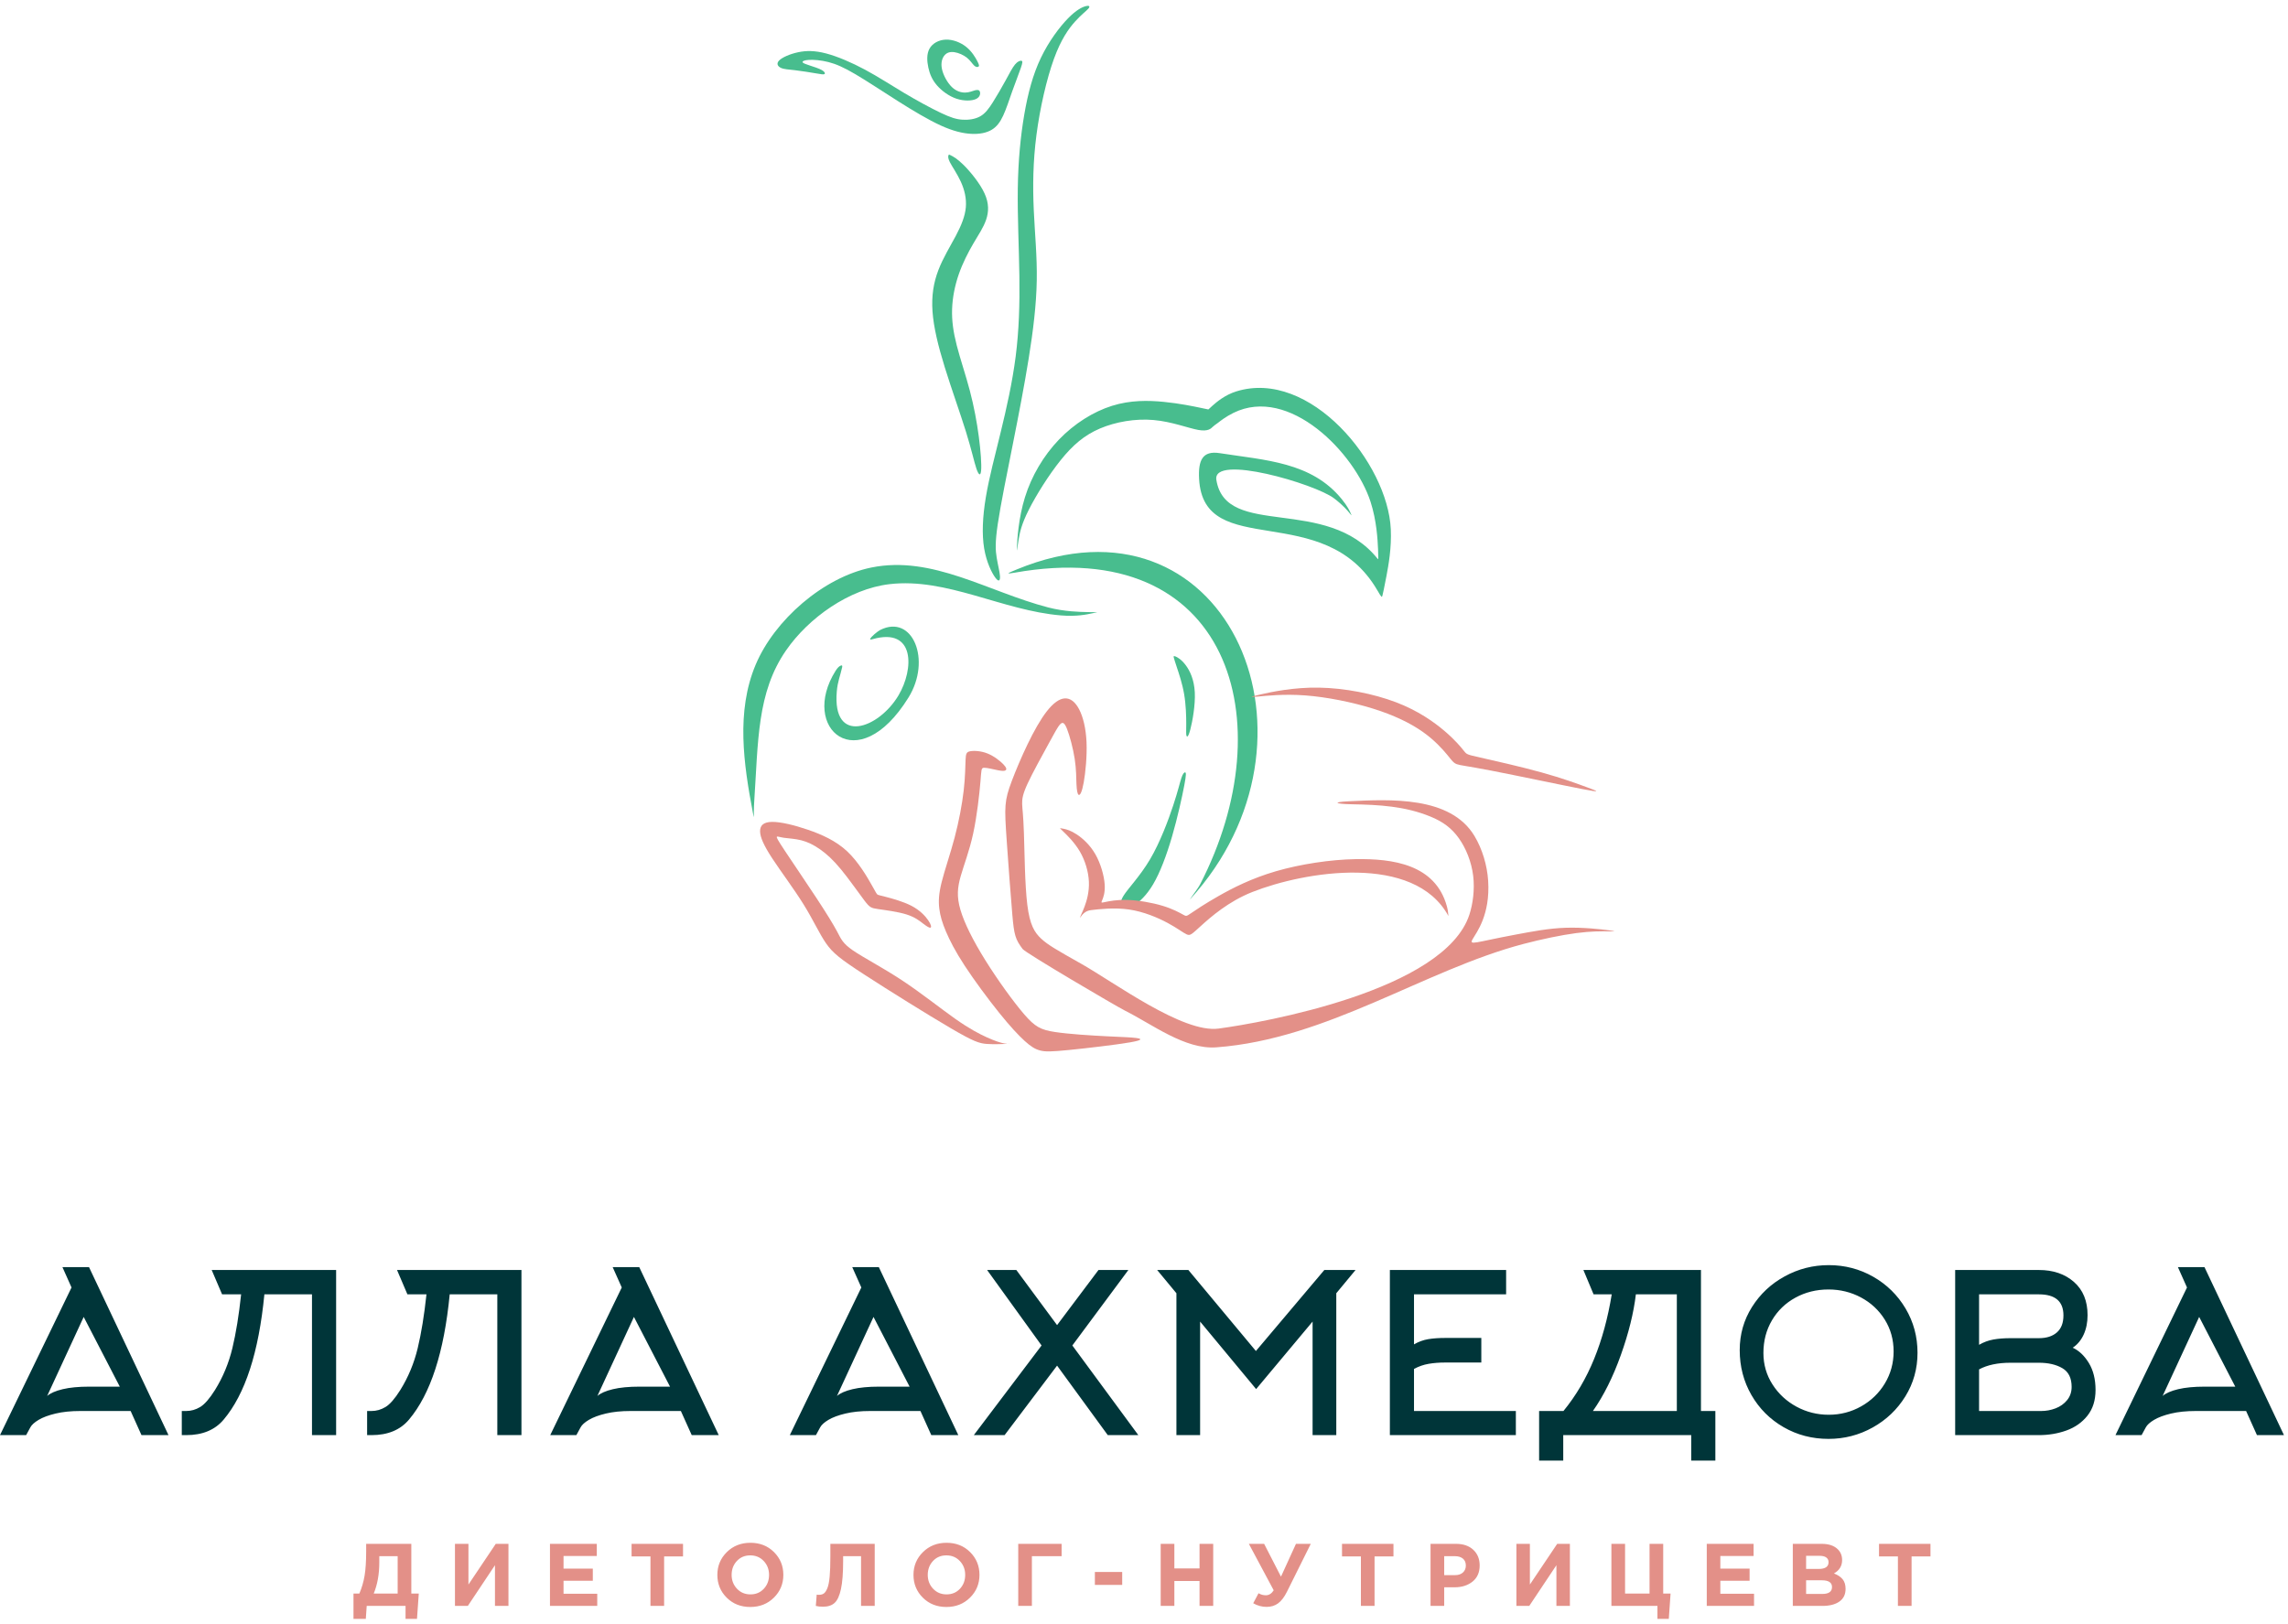
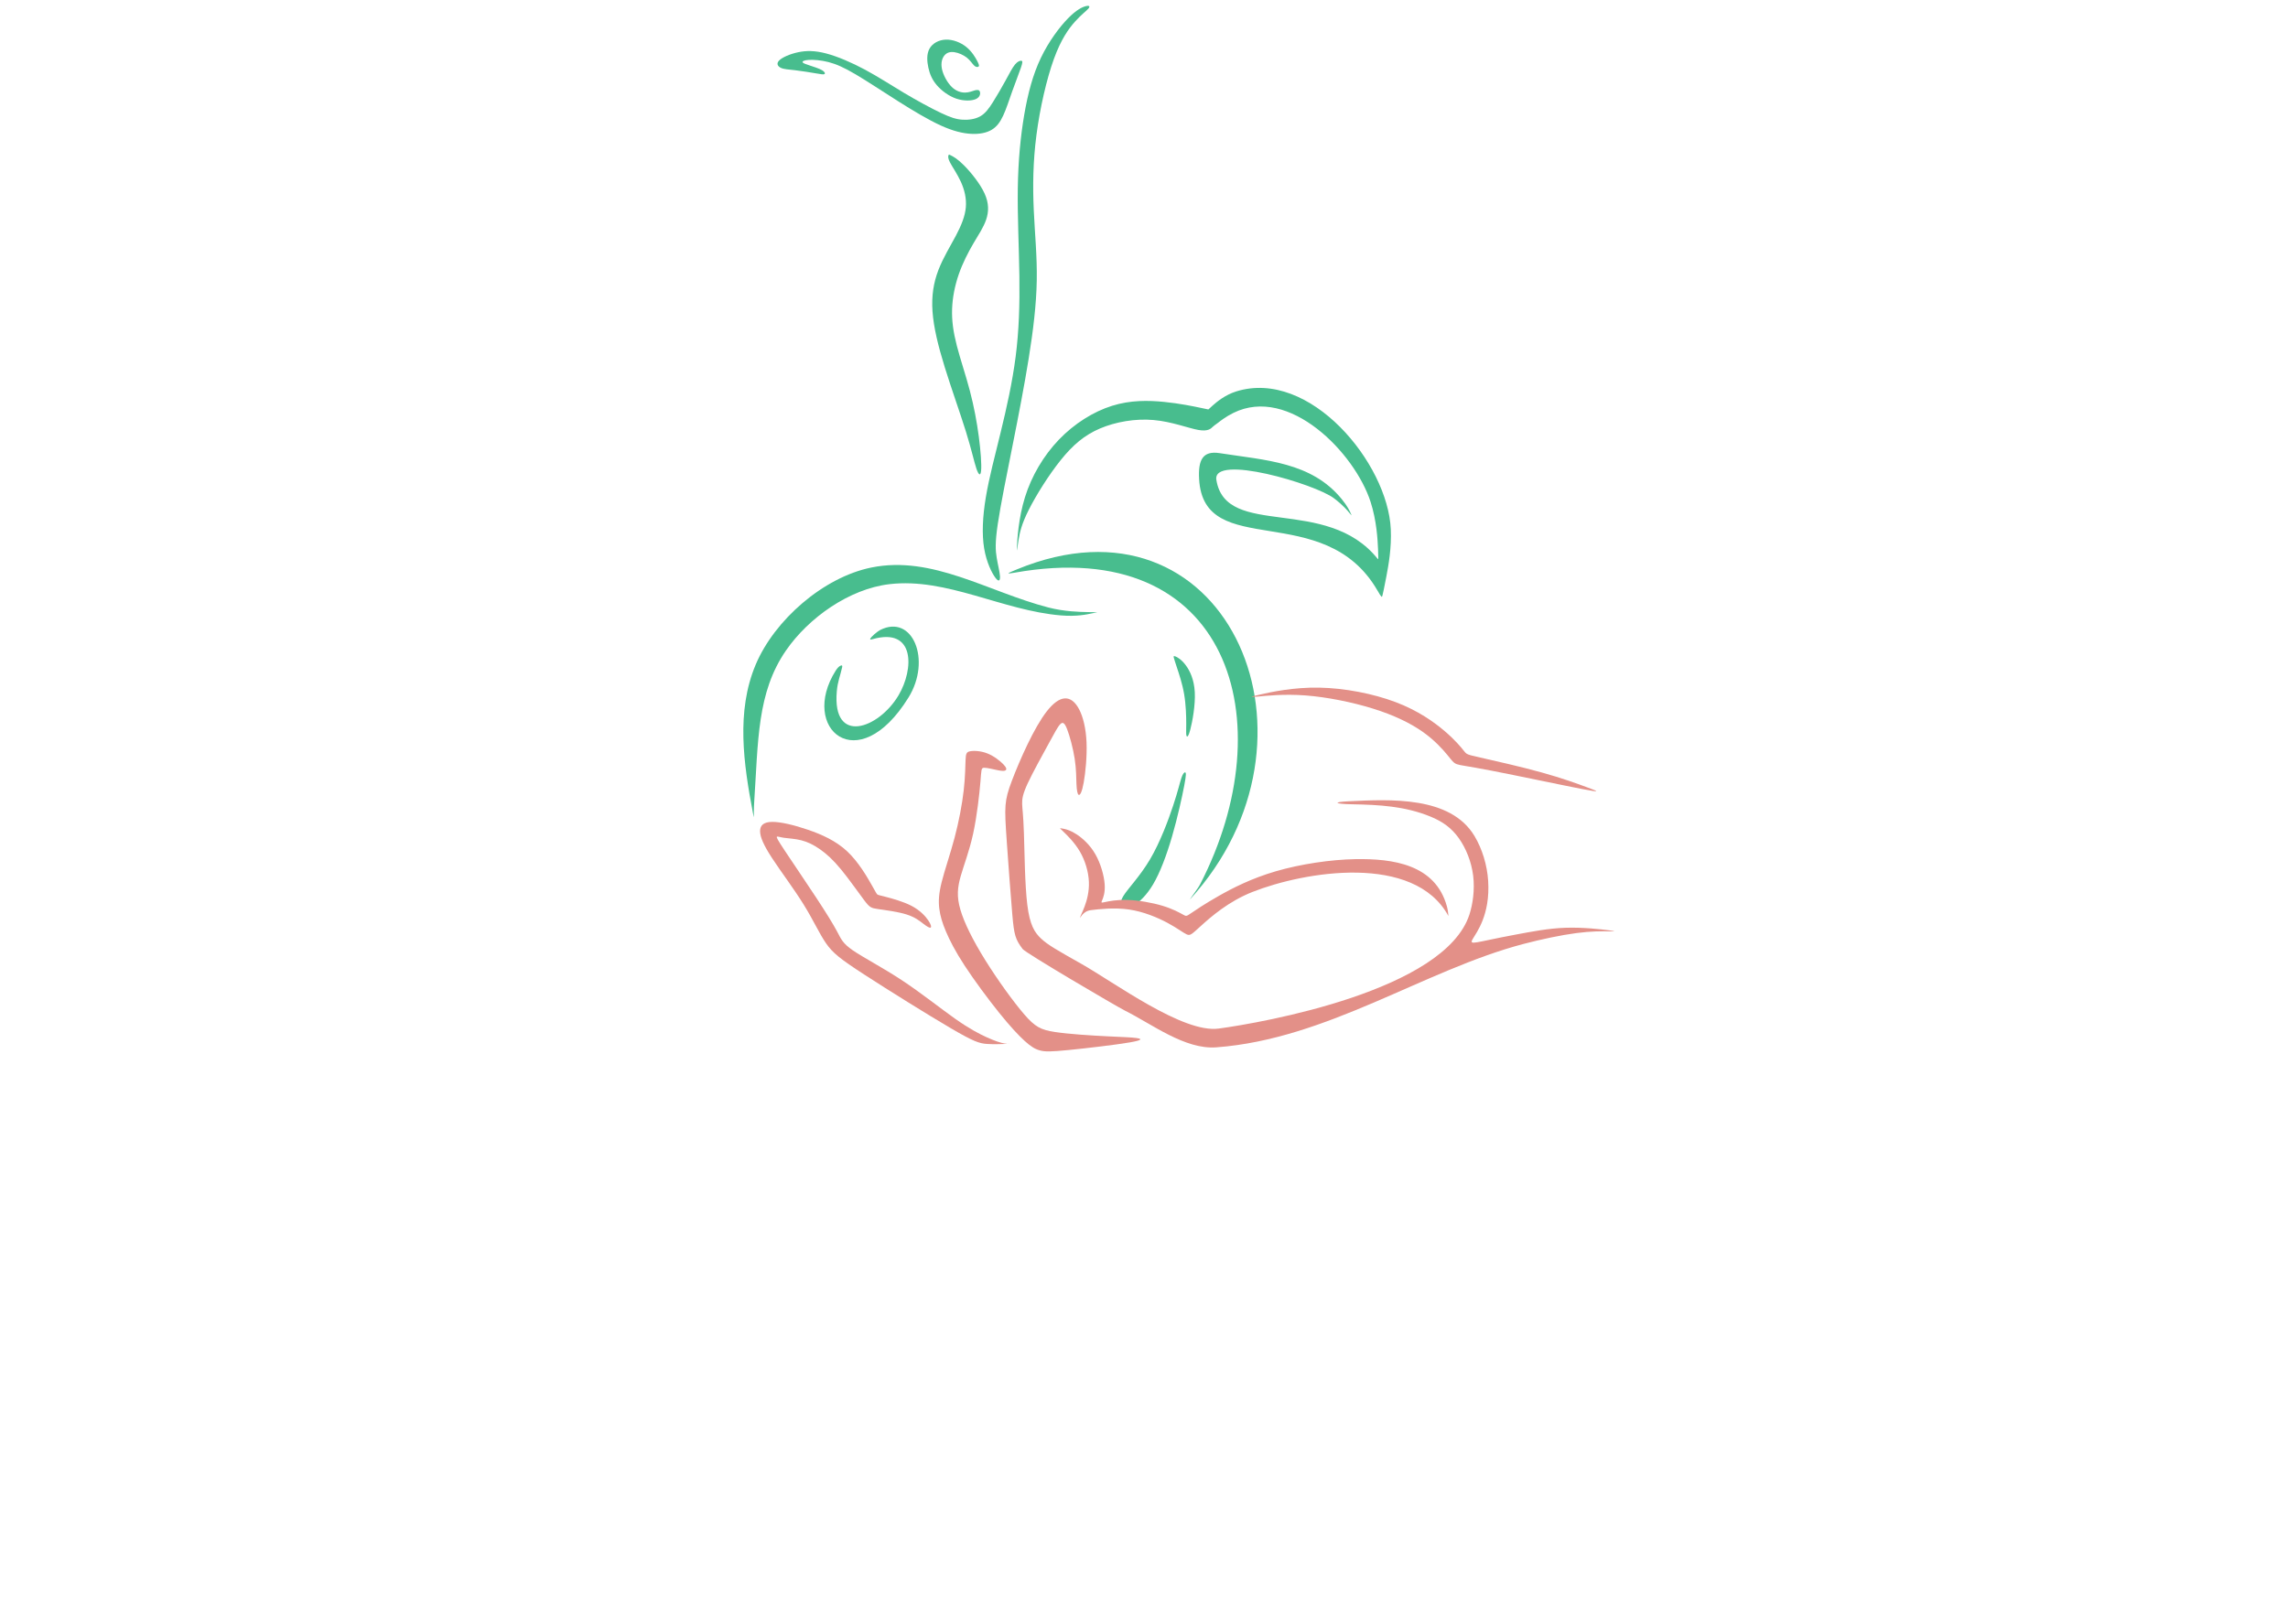
<svg xmlns="http://www.w3.org/2000/svg" width="238" height="169" viewBox="0 0 238 169" fill="none">
-   <path d="M9.259 131.846L17.528 149.327H14.718L13.589 146.817H8.361C7.378 146.817 6.518 146.905 5.781 147.082C5.044 147.258 4.457 147.477 4.019 147.738C3.582 147.999 3.294 148.26 3.156 148.521L2.718 149.327H0L7.44 133.965L6.495 131.846H9.259ZM8.706 137.028L4.906 145.251C5.244 144.959 5.781 144.725 6.518 144.548C7.255 144.372 8.177 144.283 9.282 144.283H12.461L8.706 137.028ZM32.453 134.679H27.501C26.917 140.713 25.505 145.059 23.263 147.715C22.357 148.79 21.06 149.327 19.37 149.327H18.91V146.817H19.37C19.877 146.817 20.361 146.679 20.822 146.402C21.282 146.126 21.797 145.535 22.365 144.629C23.194 143.293 23.797 141.842 24.173 140.276C24.549 138.71 24.852 136.844 25.082 134.679H23.102L22.019 132.145H34.964V149.327H32.453V134.679ZM51.731 134.679H46.779C46.196 140.713 44.783 145.059 42.541 147.715C41.635 148.79 40.338 149.327 38.649 149.327H38.188V146.817H38.649C39.156 146.817 39.639 146.679 40.1 146.402C40.56 146.126 41.075 145.535 41.643 144.629C42.472 143.293 43.075 141.842 43.451 140.276C43.827 138.71 44.13 136.844 44.361 134.679H42.38L41.298 132.145H54.242V149.327H51.731V134.679ZM66.495 131.846L74.764 149.327H71.954L70.825 146.817H65.597C64.614 146.817 63.754 146.905 63.017 147.082C62.28 147.258 61.693 147.477 61.255 147.738C60.818 147.999 60.53 148.26 60.392 148.521L59.954 149.327H57.236L64.676 133.965L63.731 131.846H66.495ZM65.942 137.028L62.142 145.251C62.48 144.959 63.017 144.725 63.754 144.548C64.491 144.372 65.413 144.283 66.518 144.283H69.697L65.942 137.028ZM91.416 131.846L99.685 149.327H96.875L95.746 146.817H90.518C89.535 146.817 88.675 146.905 87.939 147.082C87.202 147.258 86.614 147.477 86.176 147.738C85.739 147.999 85.451 148.26 85.313 148.521L84.875 149.327H82.157L89.597 133.965L88.652 131.846H91.416ZM90.864 137.028L87.063 145.251C87.401 144.959 87.939 144.725 88.675 144.548C89.413 144.372 90.334 144.283 91.439 144.283H94.618L90.864 137.028ZM109.958 142.095L104.499 149.327H101.297L108.345 139.999L102.679 132.145H105.72L109.958 137.88L114.265 132.145H117.374L111.547 139.999L118.411 149.327H115.232L109.958 142.095ZM124.837 137.512V149.327H122.372V134.564L120.368 132.145H123.616L130.641 140.575L137.758 132.145H141.006L139.002 134.564V149.327H136.537V137.512L130.664 144.537L124.837 137.512ZM157.681 146.817V149.327H144.576V132.145H156.668V134.679H147.086V139.884C147.562 139.608 148.054 139.427 148.56 139.343C149.067 139.258 149.658 139.216 150.334 139.216H154.088V141.773H150.334C149.704 141.773 149.124 141.819 148.595 141.911C148.065 142.003 147.562 142.18 147.086 142.441V146.817H157.681ZM175.923 149.327H162.61V151.976H160.1V146.817H162.633C163.938 145.22 165.002 143.412 165.823 141.393C166.645 139.374 167.255 137.136 167.654 134.679H165.766L164.706 132.145H176.936V146.817H178.433V151.976H175.923V149.327ZM174.426 134.679H170.165C169.935 136.614 169.412 138.721 168.599 141.001C167.785 143.281 166.817 145.22 165.696 146.817H174.426V134.679ZM199.462 140.759C199.462 142.418 199.04 143.93 198.195 145.297C197.351 146.663 196.218 147.742 194.798 148.533C193.378 149.324 191.846 149.719 190.203 149.719C188.499 149.719 186.94 149.312 185.528 148.498C184.115 147.684 183.002 146.571 182.188 145.159C181.374 143.746 180.967 142.187 180.967 140.483C180.967 138.84 181.393 137.343 182.245 135.992C183.098 134.64 184.234 133.577 185.654 132.802C187.075 132.026 188.599 131.639 190.226 131.639C191.9 131.639 193.443 132.042 194.856 132.848C196.268 133.654 197.389 134.756 198.219 136.153C199.048 137.55 199.462 139.086 199.462 140.759ZM196.975 140.621C196.975 139.393 196.668 138.287 196.054 137.304C195.439 136.322 194.614 135.554 193.578 135.001C192.541 134.448 191.416 134.172 190.203 134.172C188.944 134.172 187.796 134.456 186.76 135.024C185.723 135.592 184.91 136.379 184.318 137.385C183.727 138.391 183.432 139.523 183.432 140.782C183.432 141.98 183.746 143.07 184.376 144.053C185.006 145.036 185.839 145.807 186.875 146.368C187.911 146.928 189.029 147.208 190.226 147.208C191.439 147.208 192.564 146.917 193.601 146.333C194.637 145.75 195.458 144.955 196.065 143.95C196.671 142.944 196.975 141.834 196.975 140.621ZM217.981 144.629C217.981 145.704 217.7 146.594 217.14 147.301C216.579 148.007 215.85 148.521 214.952 148.844C214.053 149.166 213.098 149.327 212.084 149.327H203.378V132.145H212.084C213.574 132.145 214.79 132.56 215.735 133.389C216.679 134.218 217.151 135.37 217.151 136.844C217.151 137.596 217.017 138.268 216.748 138.859C216.479 139.45 216.099 139.907 215.608 140.23C216.268 140.537 216.829 141.07 217.289 141.83C217.75 142.59 217.981 143.523 217.981 144.629ZM205.865 139.93C206.341 139.654 206.84 139.47 207.362 139.377C207.884 139.285 208.476 139.239 209.136 139.239H212.084C212.883 139.239 213.508 139.04 213.961 138.64C214.414 138.241 214.641 137.65 214.641 136.867C214.641 135.408 213.789 134.679 212.084 134.679H205.865V139.93ZM212.337 146.817C212.844 146.817 213.339 146.725 213.823 146.541C214.307 146.356 214.706 146.072 215.021 145.688C215.335 145.305 215.493 144.844 215.493 144.306C215.493 143.385 215.171 142.736 214.526 142.36C213.881 141.984 213.067 141.796 212.084 141.796H209.136C207.815 141.796 206.725 142.026 205.865 142.487V146.817H212.337ZM229.312 131.846L237.581 149.327H234.771L233.642 146.817H228.414C227.432 146.817 226.571 146.905 225.835 147.082C225.098 147.258 224.51 147.477 224.072 147.738C223.635 147.999 223.347 148.26 223.209 148.521L222.771 149.327H220.053L227.493 133.965L226.548 131.846H229.312ZM228.76 137.028L224.959 145.251C225.297 144.959 225.835 144.725 226.571 144.548C227.309 144.372 228.23 144.283 229.335 144.283H232.514L228.76 137.028Z" fill="#003539" />
-   <path d="M36.77 168.445V165.816H37.379C37.631 165.231 37.813 164.613 37.923 163.961C38.034 163.309 38.089 162.454 38.089 161.396V160.639H42.786V165.816H43.561L43.377 168.445H42.186V167.098H38.145L38.052 168.445H36.77ZM41.365 161.922H39.455V162.577C39.455 163.795 39.261 164.875 38.874 165.816H41.365V161.922ZM52.89 160.639V167.098H51.487V162.863L48.664 167.098H47.326V160.639H48.728V164.875L51.57 160.639H52.89ZM57.208 167.098V160.639H62.08V161.903H58.62V163.214H61.665V164.478H58.62V165.834H62.126V167.098H57.208ZM67.662 167.098V161.95H65.697V160.639H71.049V161.95H69.083V167.098H67.662ZM80.502 166.236C79.847 166.885 79.027 167.209 78.043 167.209C77.058 167.209 76.242 166.886 75.593 166.24C74.944 165.594 74.62 164.804 74.62 163.869C74.62 162.94 74.947 162.151 75.602 161.502C76.257 160.853 77.077 160.529 78.061 160.529C79.045 160.529 79.862 160.851 80.511 161.497C81.16 162.143 81.484 162.934 81.484 163.869C81.484 164.798 81.157 165.587 80.502 166.236ZM76.659 165.308C77.028 165.702 77.495 165.899 78.061 165.899C78.627 165.899 79.091 165.703 79.454 165.313C79.817 164.922 79.999 164.441 79.999 163.869C79.999 163.303 79.814 162.823 79.445 162.429C79.076 162.036 78.609 161.839 78.043 161.839C77.477 161.839 77.012 162.034 76.649 162.425C76.286 162.815 76.105 163.297 76.105 163.869C76.105 164.435 76.29 164.914 76.659 165.308ZM86.375 160.639H90.989V167.098H89.567V161.922H87.704V162.411C87.704 163.672 87.628 164.65 87.477 165.345C87.327 166.04 87.107 166.52 86.818 166.784C86.529 167.049 86.126 167.181 85.609 167.181C85.32 167.181 85.071 167.154 84.862 167.098L84.954 165.926C85.04 165.939 85.114 165.945 85.175 165.945C85.384 165.945 85.555 165.9 85.687 165.811C85.82 165.722 85.943 165.542 86.057 165.271C86.17 165.001 86.252 164.596 86.301 164.058C86.35 163.52 86.375 162.826 86.375 161.977V160.639ZM100.903 166.236C100.248 166.885 99.428 167.209 98.444 167.209C97.46 167.209 96.643 166.886 95.994 166.24C95.345 165.594 95.021 164.804 95.021 163.869C95.021 162.94 95.348 162.151 96.003 161.502C96.658 160.853 97.478 160.529 98.462 160.529C99.447 160.529 100.263 160.851 100.912 161.497C101.561 162.143 101.886 162.934 101.886 163.869C101.886 164.798 101.558 165.587 100.903 166.236ZM97.06 165.308C97.429 165.702 97.896 165.899 98.462 165.899C99.028 165.899 99.493 165.703 99.856 165.313C100.219 164.922 100.4 164.441 100.4 163.869C100.4 163.303 100.216 162.823 99.847 162.429C99.477 162.036 99.01 161.839 98.444 161.839C97.878 161.839 97.413 162.034 97.05 162.425C96.688 162.815 96.506 163.297 96.506 163.869C96.506 164.435 96.691 164.914 97.06 165.308ZM107.339 161.922V167.098H105.918V160.639H110.43V161.922H107.339ZM113.89 164.911V163.564H116.732V164.911H113.89ZM120.737 167.098V160.639H122.158V163.195H124.778V160.639H126.199V167.098H124.778V164.506H122.158V167.098H120.737ZM133.249 164.053L134.808 160.639H136.349L133.867 165.631C133.59 166.185 133.284 166.585 132.949 166.831C132.614 167.077 132.215 167.2 131.754 167.2C131.268 167.2 130.804 167.074 130.361 166.821L130.914 165.779C131.148 165.92 131.403 165.991 131.68 165.991C132 165.991 132.271 165.819 132.492 165.474L129.908 160.639H131.496L133.249 164.053ZM141.562 167.098V161.95H139.597V160.639H144.949V161.95H142.983V167.098H141.562ZM148.806 167.098V160.639H151.445C152.207 160.639 152.81 160.845 153.253 161.258C153.696 161.67 153.917 162.214 153.917 162.891C153.917 163.61 153.671 164.169 153.179 164.565C152.687 164.962 152.063 165.161 151.306 165.161H150.227V167.098H148.806ZM150.227 163.896H151.352C151.703 163.896 151.978 163.804 152.178 163.62C152.378 163.435 152.478 163.195 152.478 162.9C152.478 162.586 152.377 162.345 152.173 162.176C151.97 162.007 151.687 161.922 151.325 161.922H150.227V163.896ZM163.302 160.639V167.098H161.899V162.863L159.076 167.098H157.738V160.639H159.14V164.875L161.982 160.639H163.302ZM172.409 168.445V167.098H167.62V160.639H169.041V165.816H171.587V160.639H173.008V165.816H173.774L173.59 168.445H172.409ZM177.539 167.098V160.639H182.411V161.903H178.951V163.214H181.995V164.478H178.951V165.834H182.457V167.098H177.539ZM186.489 167.098V160.639H189.488C190.232 160.639 190.795 160.83 191.177 161.212C191.472 161.507 191.619 161.879 191.619 162.328C191.619 162.937 191.336 163.401 190.77 163.721C191.17 163.875 191.472 164.076 191.675 164.326C191.878 164.575 191.979 164.908 191.979 165.327C191.979 165.905 191.764 166.345 191.333 166.646C190.903 166.948 190.312 167.098 189.562 167.098H186.489ZM187.873 163.251H189.183C189.866 163.251 190.208 163.017 190.208 162.549C190.208 162.334 190.128 162.17 189.968 162.056C189.808 161.942 189.577 161.885 189.276 161.885H187.873V163.251ZM187.873 165.853H189.562C190.232 165.853 190.567 165.613 190.567 165.133C190.567 164.665 190.217 164.432 189.516 164.432H187.873V165.853ZM197.423 167.098V161.95H195.458V160.639H200.81V161.95H198.844V167.098H197.423Z" fill="#E39088" />
  <path fill-rule="evenodd" clip-rule="evenodd" d="M103.553 60.132C103.196 59.665 102.62 58.54 102.373 57.065C102.126 55.59 102.208 53.765 102.551 51.72C102.894 49.675 103.498 47.411 104.102 44.934C104.706 42.458 105.309 39.768 105.653 37.078C105.996 34.389 106.078 31.699 106.037 28.728C105.996 25.757 105.831 22.505 105.872 19.61C105.913 16.714 106.16 14.176 106.544 11.932C106.929 9.688 107.45 7.74 108.274 6.019C109.097 4.298 110.222 2.804 111.093 1.912C111.965 1.02 112.582 0.73 112.946 0.64C113.31 0.549 113.419 0.659 113.213 0.899C113.008 1.139 112.486 1.51 111.828 2.244C111.169 2.978 110.373 4.076 109.625 6.141C108.877 8.206 108.177 11.239 107.814 14.032C107.45 16.824 107.423 19.377 107.533 21.833C107.642 24.289 107.889 26.649 107.845 29.185C107.802 31.721 107.466 34.432 107.007 37.293C106.547 40.154 105.963 43.165 105.348 46.255C104.733 49.346 104.088 52.516 103.793 54.499C103.498 56.482 103.553 57.278 103.677 58.032C103.8 58.787 103.992 59.501 104.02 59.954C104.047 60.406 103.91 60.599 103.553 60.132Z" fill="#48BD8E" />
  <path fill-rule="evenodd" clip-rule="evenodd" d="M102.057 48.955C102.112 48.331 102.016 46.945 101.817 45.435C101.618 43.926 101.316 42.293 100.884 40.653C100.452 39.013 99.889 37.367 99.525 35.953C99.162 34.54 98.997 33.359 99.038 32.152C99.08 30.944 99.327 29.709 99.731 28.543C100.136 27.377 100.699 26.279 101.241 25.352C101.783 24.426 102.304 23.672 102.58 22.855C102.856 22.038 102.886 21.159 102.412 20.123C101.939 19.087 100.962 17.894 100.26 17.191C99.557 16.489 99.129 16.277 98.915 16.171C98.701 16.065 98.701 16.065 98.668 16.151C98.635 16.236 98.569 16.407 98.804 16.869C99.038 17.332 99.573 18.087 99.951 18.917C100.328 19.747 100.548 20.653 100.466 21.579C100.383 22.505 99.999 23.452 99.43 24.529C98.86 25.607 98.105 26.814 97.611 28.104C97.117 29.394 96.884 30.766 97.001 32.413C97.117 34.059 97.584 35.981 98.277 38.22C98.97 40.459 99.889 43.017 100.479 44.917C101.069 46.818 101.33 48.061 101.563 48.752C101.797 49.442 102.002 49.58 102.057 48.955Z" fill="#48BD8E" />
  <path fill-rule="evenodd" clip-rule="evenodd" d="M106.194 7.051C106.006 7.604 105.628 8.564 105.295 9.497C104.963 10.431 104.675 11.336 104.352 12.029C104.03 12.722 103.673 13.202 103.138 13.515C102.603 13.827 101.889 13.971 101.028 13.926C100.167 13.882 99.158 13.649 97.868 13.062C96.578 12.475 95.007 11.535 93.412 10.527C91.817 9.518 90.198 8.441 88.986 7.727C87.776 7.014 86.973 6.664 86.187 6.461C85.402 6.259 84.633 6.204 84.146 6.231C83.659 6.259 83.453 6.369 83.487 6.472C83.522 6.575 83.796 6.671 84.215 6.808C84.633 6.945 85.196 7.123 85.501 7.298C85.806 7.473 85.854 7.645 85.762 7.708C85.67 7.772 85.438 7.728 84.869 7.632C84.299 7.535 83.392 7.388 82.706 7.307C82.019 7.226 81.552 7.213 81.23 7.062C80.907 6.911 80.729 6.623 81.041 6.3C81.353 5.978 82.156 5.621 83.007 5.439C83.858 5.257 84.756 5.25 85.94 5.563C87.124 5.875 88.592 6.506 89.975 7.247C91.357 7.988 92.654 8.839 94.029 9.659C95.405 10.479 96.86 11.268 97.879 11.751C98.897 12.235 99.481 12.414 100.115 12.454C100.75 12.496 101.436 12.4 101.961 12.105C102.486 11.81 102.85 11.316 103.282 10.633C103.714 9.95 104.215 9.079 104.613 8.352C105.011 7.624 105.306 7.041 105.584 6.708C105.862 6.376 106.122 6.293 106.252 6.324C106.383 6.355 106.383 6.499 106.194 7.051Z" fill="#48BD8E" />
  <path fill-rule="evenodd" clip-rule="evenodd" d="M101.67 6.38C101.478 6.003 101.101 5.358 100.508 4.881C99.914 4.404 99.104 4.095 98.374 4.123C97.643 4.15 96.991 4.514 96.686 5.066C96.38 5.619 96.421 6.36 96.566 7.028C96.71 7.697 96.957 8.294 97.454 8.871C97.952 9.447 98.7 10.003 99.485 10.267C100.271 10.531 101.094 10.504 101.526 10.301C101.959 10.099 102 9.722 101.924 9.529C101.849 9.337 101.657 9.331 101.399 9.403C101.142 9.475 100.82 9.626 100.401 9.632C99.983 9.639 99.468 9.502 99.001 9.046C98.535 8.59 98.116 7.814 97.982 7.179C97.849 6.545 97.999 6.051 98.25 5.756C98.5 5.461 98.85 5.365 99.283 5.43C99.715 5.495 100.23 5.721 100.59 6.013C100.95 6.305 101.156 6.661 101.344 6.833C101.533 7.005 101.705 6.991 101.787 6.929C101.869 6.867 101.863 6.758 101.67 6.38Z" fill="#48BD8E" />
  <path fill-rule="evenodd" clip-rule="evenodd" d="M78.312 84.543C77.352 79.502 76.553 74.032 78.607 69.157C80.564 64.513 85.644 60.069 90.636 59.052C96.996 57.757 102.746 61.574 109.051 63.209C110.724 63.642 112.321 63.674 113.165 63.689C114.009 63.705 114.102 63.705 114.133 63.705C114.164 63.705 114.133 63.705 113.592 63.821C113.051 63.936 112 64.168 110.381 64.037C104.277 63.539 98.476 60.079 92.516 60.784C88.341 61.277 84.108 64.277 81.755 67.69C78.728 72.08 78.877 77.128 78.452 83.459C78.359 84.838 78.498 85.519 78.312 84.543Z" fill="#48BD8E" />
  <path fill-rule="evenodd" clip-rule="evenodd" d="M105.527 59.591C127.907 55.601 133.607 75.049 124.832 92.026C124.508 92.654 122.906 94.64 124.484 92.785C138.777 75.985 127.272 50.414 105.806 59.234C104.807 59.645 104.528 59.769 105.527 59.591Z" fill="#48BD8E" />
  <path fill-rule="evenodd" clip-rule="evenodd" d="M105.781 56.941C105.81 56.176 105.939 53.917 106.621 51.728C107.303 49.539 108.539 47.421 110.15 45.744C111.761 44.067 113.747 42.831 115.667 42.228C117.587 41.624 119.441 41.654 121.078 41.817C122.714 41.98 124.134 42.277 124.873 42.432C125.612 42.588 125.671 42.603 125.693 42.603C125.715 42.603 125.7 42.588 126.125 42.211C126.55 41.834 127.415 41.095 128.6 40.726C136.268 38.337 144.361 48.206 144.672 55.064C144.76 57.013 144.437 58.793 144.216 59.956C143.995 61.118 143.878 61.662 143.811 61.934C143.745 62.207 143.73 62.207 143.267 61.412C137.707 51.877 125.206 58.406 124.732 49.843C124.624 47.891 125.084 46.871 126.873 47.151C131.634 47.895 136.407 48.066 139.56 51.923C140.185 52.688 140.405 53.188 140.516 53.438C140.626 53.688 140.626 53.688 140.405 53.416C140.185 53.144 139.743 52.599 138.765 51.849C136.819 50.357 126.087 47.195 126.527 49.932C127.526 56.117 137.986 51.475 143.318 58.161C143.377 58.234 143.392 58.19 143.348 57.175C143.304 56.16 143.201 54.174 142.568 52.217C140.92 47.12 134.101 40.099 128.308 42.959C127.481 43.367 126.958 43.794 126.668 44.015C126.377 44.235 126.318 44.25 126.142 44.42C125.965 44.591 125.67 44.917 124.651 44.737C123.632 44.557 121.89 43.87 119.996 43.704C118.102 43.537 116.057 43.89 114.431 44.581C112.805 45.273 111.599 46.303 110.341 47.87C109.083 49.436 107.774 51.54 107.024 53.026C106.273 54.512 106.082 55.38 105.952 56.178C105.821 56.977 105.751 57.706 105.781 56.941Z" fill="#48BD8E" />
  <path fill-rule="evenodd" clip-rule="evenodd" d="M122.423 69.455C122.629 70.073 122.982 71.103 123.174 72.221C123.365 73.34 123.394 74.546 123.394 75.304C123.394 76.061 123.365 76.37 123.416 76.539C123.468 76.709 123.6 76.738 123.821 75.899C124.041 75.061 124.35 73.354 124.284 72.037C124.218 70.721 123.777 69.794 123.335 69.206C122.894 68.617 122.453 68.367 122.247 68.293C122.041 68.22 122.07 68.323 122.114 68.477C122.158 68.632 122.217 68.837 122.423 69.455Z" fill="#48BD8E" />
  <path fill-rule="evenodd" clip-rule="evenodd" d="M94.503 72.578C96.926 68.664 94.921 63.85 91.553 65.553C91.325 65.669 90.595 66.239 90.516 66.491C90.498 66.55 90.542 66.572 90.803 66.498C95.209 65.26 95.076 69.637 93.466 72.35C91.4 75.832 86.557 77.562 87.044 71.945C87.135 70.889 87.392 70.369 87.599 69.437C87.636 69.272 87.599 69.213 87.493 69.242C87.3 69.296 87.106 69.502 86.922 69.793C83.153 75.763 89.213 81.126 94.503 72.578Z" fill="#48BD8E" />
  <path fill-rule="evenodd" clip-rule="evenodd" d="M116.866 93.207C117.351 92.428 118.585 91.181 119.628 89.415C120.671 87.649 121.524 85.362 122.039 83.803C122.554 82.243 122.731 81.411 122.893 80.936C123.054 80.46 123.202 80.343 123.29 80.372C123.378 80.402 123.408 80.578 123.186 81.744C122.965 82.909 122.492 85.063 121.919 87.035C121.345 89.006 120.669 90.795 119.949 92.013C119.229 93.231 118.464 93.878 117.949 94.217C117.434 94.555 117.17 94.584 116.906 94.442C116.643 94.3 116.38 93.987 116.866 93.207Z" fill="#48BD8E" />
  <path fill-rule="evenodd" clip-rule="evenodd" d="M117.543 108.46C116.108 108.709 113.004 109.075 111.158 109.257C109.311 109.44 108.723 109.44 108.208 109.308C107.693 109.177 107.252 108.915 106.597 108.321C105.942 107.726 105.074 106.8 103.927 105.373C102.779 103.945 101.352 102.018 100.355 100.494C99.357 98.969 98.79 97.847 98.399 96.928C98.01 96.008 97.798 95.291 97.706 94.543C97.615 93.794 97.645 93.014 97.951 91.788C98.257 90.562 98.84 88.89 99.296 87.169C99.752 85.448 100.081 83.677 100.246 82.24C100.41 80.803 100.41 79.7 100.44 79.06C100.469 78.42 100.528 78.243 100.918 78.17C101.308 78.096 102.029 78.126 102.713 78.398C103.397 78.67 104.044 79.185 104.375 79.531C104.706 79.877 104.721 80.053 104.614 80.143C104.507 80.233 104.279 80.237 103.826 80.149C103.372 80.061 102.693 79.881 102.373 79.886C102.054 79.892 102.093 80.083 101.987 81.333C101.882 82.583 101.632 84.893 101.227 86.747C100.822 88.601 100.263 89.998 99.932 91.168C99.601 92.338 99.498 93.279 99.903 94.662C100.308 96.045 101.22 97.869 102.5 99.922C103.78 101.974 105.427 104.254 106.545 105.549C107.664 106.844 108.252 107.152 109.718 107.378C111.185 107.604 113.529 107.746 115.14 107.827C116.751 107.908 117.629 107.928 118.185 108.004C118.742 108.08 118.977 108.212 117.543 108.46Z" fill="#E39088" />
  <path fill-rule="evenodd" clip-rule="evenodd" d="M140.994 89.395C138.412 89.439 135.279 89.91 132.726 90.653C130.174 91.396 128.202 92.411 126.745 93.24C125.287 94.069 124.344 94.713 123.872 95.034C123.4 95.356 123.4 95.356 123.048 95.159C122.696 94.963 121.992 94.569 120.926 94.248C119.861 93.926 118.433 93.676 117.307 93.638C116.181 93.6 115.356 93.774 114.943 93.861C114.531 93.948 114.531 93.948 114.642 93.684C114.753 93.421 114.975 92.894 114.909 91.998C114.844 91.101 114.491 89.836 113.93 88.865C113.369 87.893 112.6 87.215 111.997 86.818C111.394 86.421 110.956 86.304 110.693 86.246C110.43 86.188 110.342 86.188 110.29 86.18C110.239 86.173 110.224 86.158 110.606 86.526C110.989 86.894 111.769 87.644 112.328 88.6C112.887 89.557 113.225 90.719 113.268 91.751C113.311 92.784 113.058 93.686 112.822 94.318C112.587 94.951 112.369 95.314 112.356 95.474C112.343 95.633 112.589 94.812 113.472 94.702C114.354 94.592 115.929 94.415 117.444 94.636C118.959 94.857 120.416 95.475 121.446 96.026C122.476 96.578 123.079 97.064 123.447 97.226C123.815 97.387 123.947 97.225 124.938 96.328C125.928 95.431 127.779 93.797 130.272 92.813C135.713 90.664 147.104 88.759 150.669 95.315C150.647 94.982 150.596 94.639 150.506 94.307C149.307 89.927 144.871 89.329 140.994 89.395ZM126.766 107.025C123.042 107.529 115.927 102.23 112.431 100.26C109.886 98.825 108.988 98.31 108.297 97.663C107.606 97.016 107.12 96.236 106.862 94.147C106.605 92.058 106.575 88.659 106.509 86.688C106.443 84.716 106.34 84.172 106.325 83.65C106.311 83.128 106.384 82.627 106.906 81.502C107.429 80.376 108.4 78.626 109.047 77.441C109.694 76.257 110.018 75.639 110.276 75.367C110.533 75.095 110.724 75.168 110.996 75.86C111.269 76.551 111.622 77.861 111.791 78.957C111.96 80.053 111.945 80.936 111.975 81.586C112.004 82.237 112.078 82.657 112.213 82.707C112.348 82.757 112.545 82.439 112.729 81.42C112.913 80.402 113.084 78.682 113.022 77.235C112.961 75.786 112.666 74.609 112.262 73.822C111.857 73.035 111.342 72.638 110.768 72.668C110.195 72.697 109.562 73.153 108.9 73.999C108.238 74.845 107.546 76.08 106.899 77.419C106.252 78.758 105.649 80.2 105.251 81.252C104.854 82.304 104.663 82.966 104.597 83.797C104.53 84.628 104.589 85.629 104.737 87.734C104.884 89.839 105.119 93.048 105.303 95.174C105.487 97.3 105.62 97.742 106.377 98.748C106.695 99.171 116.136 104.717 117.041 105.169C119.854 106.573 123.255 109.22 126.518 108.978C138.095 108.117 148.128 100.937 158.487 98.215C160.363 97.722 162.408 97.295 163.974 97.089C165.541 96.883 166.63 96.898 167.3 96.906C167.969 96.913 168.219 96.913 167.395 96.804C166.571 96.695 164.673 96.476 162.871 96.535C161.069 96.594 159.362 96.93 157.707 97.238C149.085 98.841 155.252 98.768 154.799 91.641C154.696 90.022 154.181 88.329 153.38 86.991C150.879 82.814 144.617 83.169 140.277 83.376C138.545 83.458 138.867 83.654 140.634 83.686C143.452 83.737 146.144 83.881 148.799 84.967C150.094 85.496 151.006 86.173 151.749 87.218C152.492 88.262 153.065 89.674 153.242 91.131C153.418 92.587 153.198 94.088 152.852 95.155C150.285 103.077 131.341 106.406 126.766 107.025Z" fill="#E39088" />
  <path fill-rule="evenodd" clip-rule="evenodd" d="M104.81 108.617C104.442 108.624 103.442 108.683 102.655 108.624C101.867 108.565 101.294 108.388 98.918 106.998C96.541 105.608 92.364 103.004 89.885 101.393C87.405 99.782 86.626 99.164 85.927 98.156C85.228 97.148 84.61 95.751 83.602 94.125C82.594 92.499 81.197 90.645 80.314 89.292C79.431 87.939 79.064 87.085 79.064 86.482C79.064 85.879 79.431 85.526 80.322 85.519C81.212 85.511 82.624 85.849 84.058 86.342C85.493 86.835 86.949 87.483 88.127 88.586C89.303 89.689 90.201 91.249 90.671 92.08C91.142 92.911 91.186 93.014 91.267 93.073C91.348 93.132 91.466 93.147 92.121 93.316C92.775 93.485 93.967 93.808 94.834 94.264C95.7 94.72 96.241 95.308 96.542 95.742C96.844 96.176 96.906 96.456 96.805 96.516C96.704 96.577 96.439 96.417 96.066 96.134C95.695 95.85 95.215 95.442 94.31 95.154C93.405 94.866 92.075 94.698 91.344 94.592C90.613 94.485 90.48 94.441 89.914 93.698C89.348 92.955 88.347 91.514 87.501 90.484C86.655 89.454 85.964 88.836 85.302 88.373C84.64 87.909 84.007 87.6 83.353 87.434C82.698 87.267 82.021 87.242 81.565 87.176C81.109 87.11 80.873 87.002 80.814 87.066C80.755 87.129 80.873 87.365 81.653 88.542C82.433 89.719 83.874 91.837 84.934 93.448C85.993 95.059 86.67 96.163 87.082 96.935C87.494 97.707 87.641 98.148 88.722 98.892C89.804 99.635 91.819 100.679 93.827 102.003C95.835 103.327 97.836 104.931 99.346 105.996C100.856 107.06 101.875 107.586 102.677 107.947C103.479 108.307 104.063 108.502 104.488 108.578C104.913 108.653 105.178 108.609 104.81 108.617Z" fill="#E39088" />
  <path fill-rule="evenodd" clip-rule="evenodd" d="M164.603 82.105C162.514 81.702 157.812 80.706 155.162 80.193C152.512 79.68 151.915 79.651 151.546 79.516C151.178 79.381 151.039 79.141 150.548 78.546C150.057 77.951 149.213 77.001 147.947 76.116C146.681 75.231 144.994 74.41 142.823 73.734C140.652 73.058 137.998 72.525 135.778 72.359C133.558 72.193 131.77 72.393 130.861 72.478C129.953 72.564 129.924 72.534 131.071 72.269C132.219 72.005 134.543 71.504 137.206 71.549C139.869 71.593 142.87 72.181 145.195 73.064C147.519 73.947 149.167 75.124 150.285 76.08C151.403 77.036 151.992 77.772 152.286 78.139C152.58 78.507 152.58 78.507 153.978 78.823C155.375 79.138 158.171 79.767 160.348 80.371C162.526 80.974 164.085 81.55 165.126 81.934C166.168 82.317 166.692 82.508 164.603 82.105Z" fill="#E39088" />
</svg>